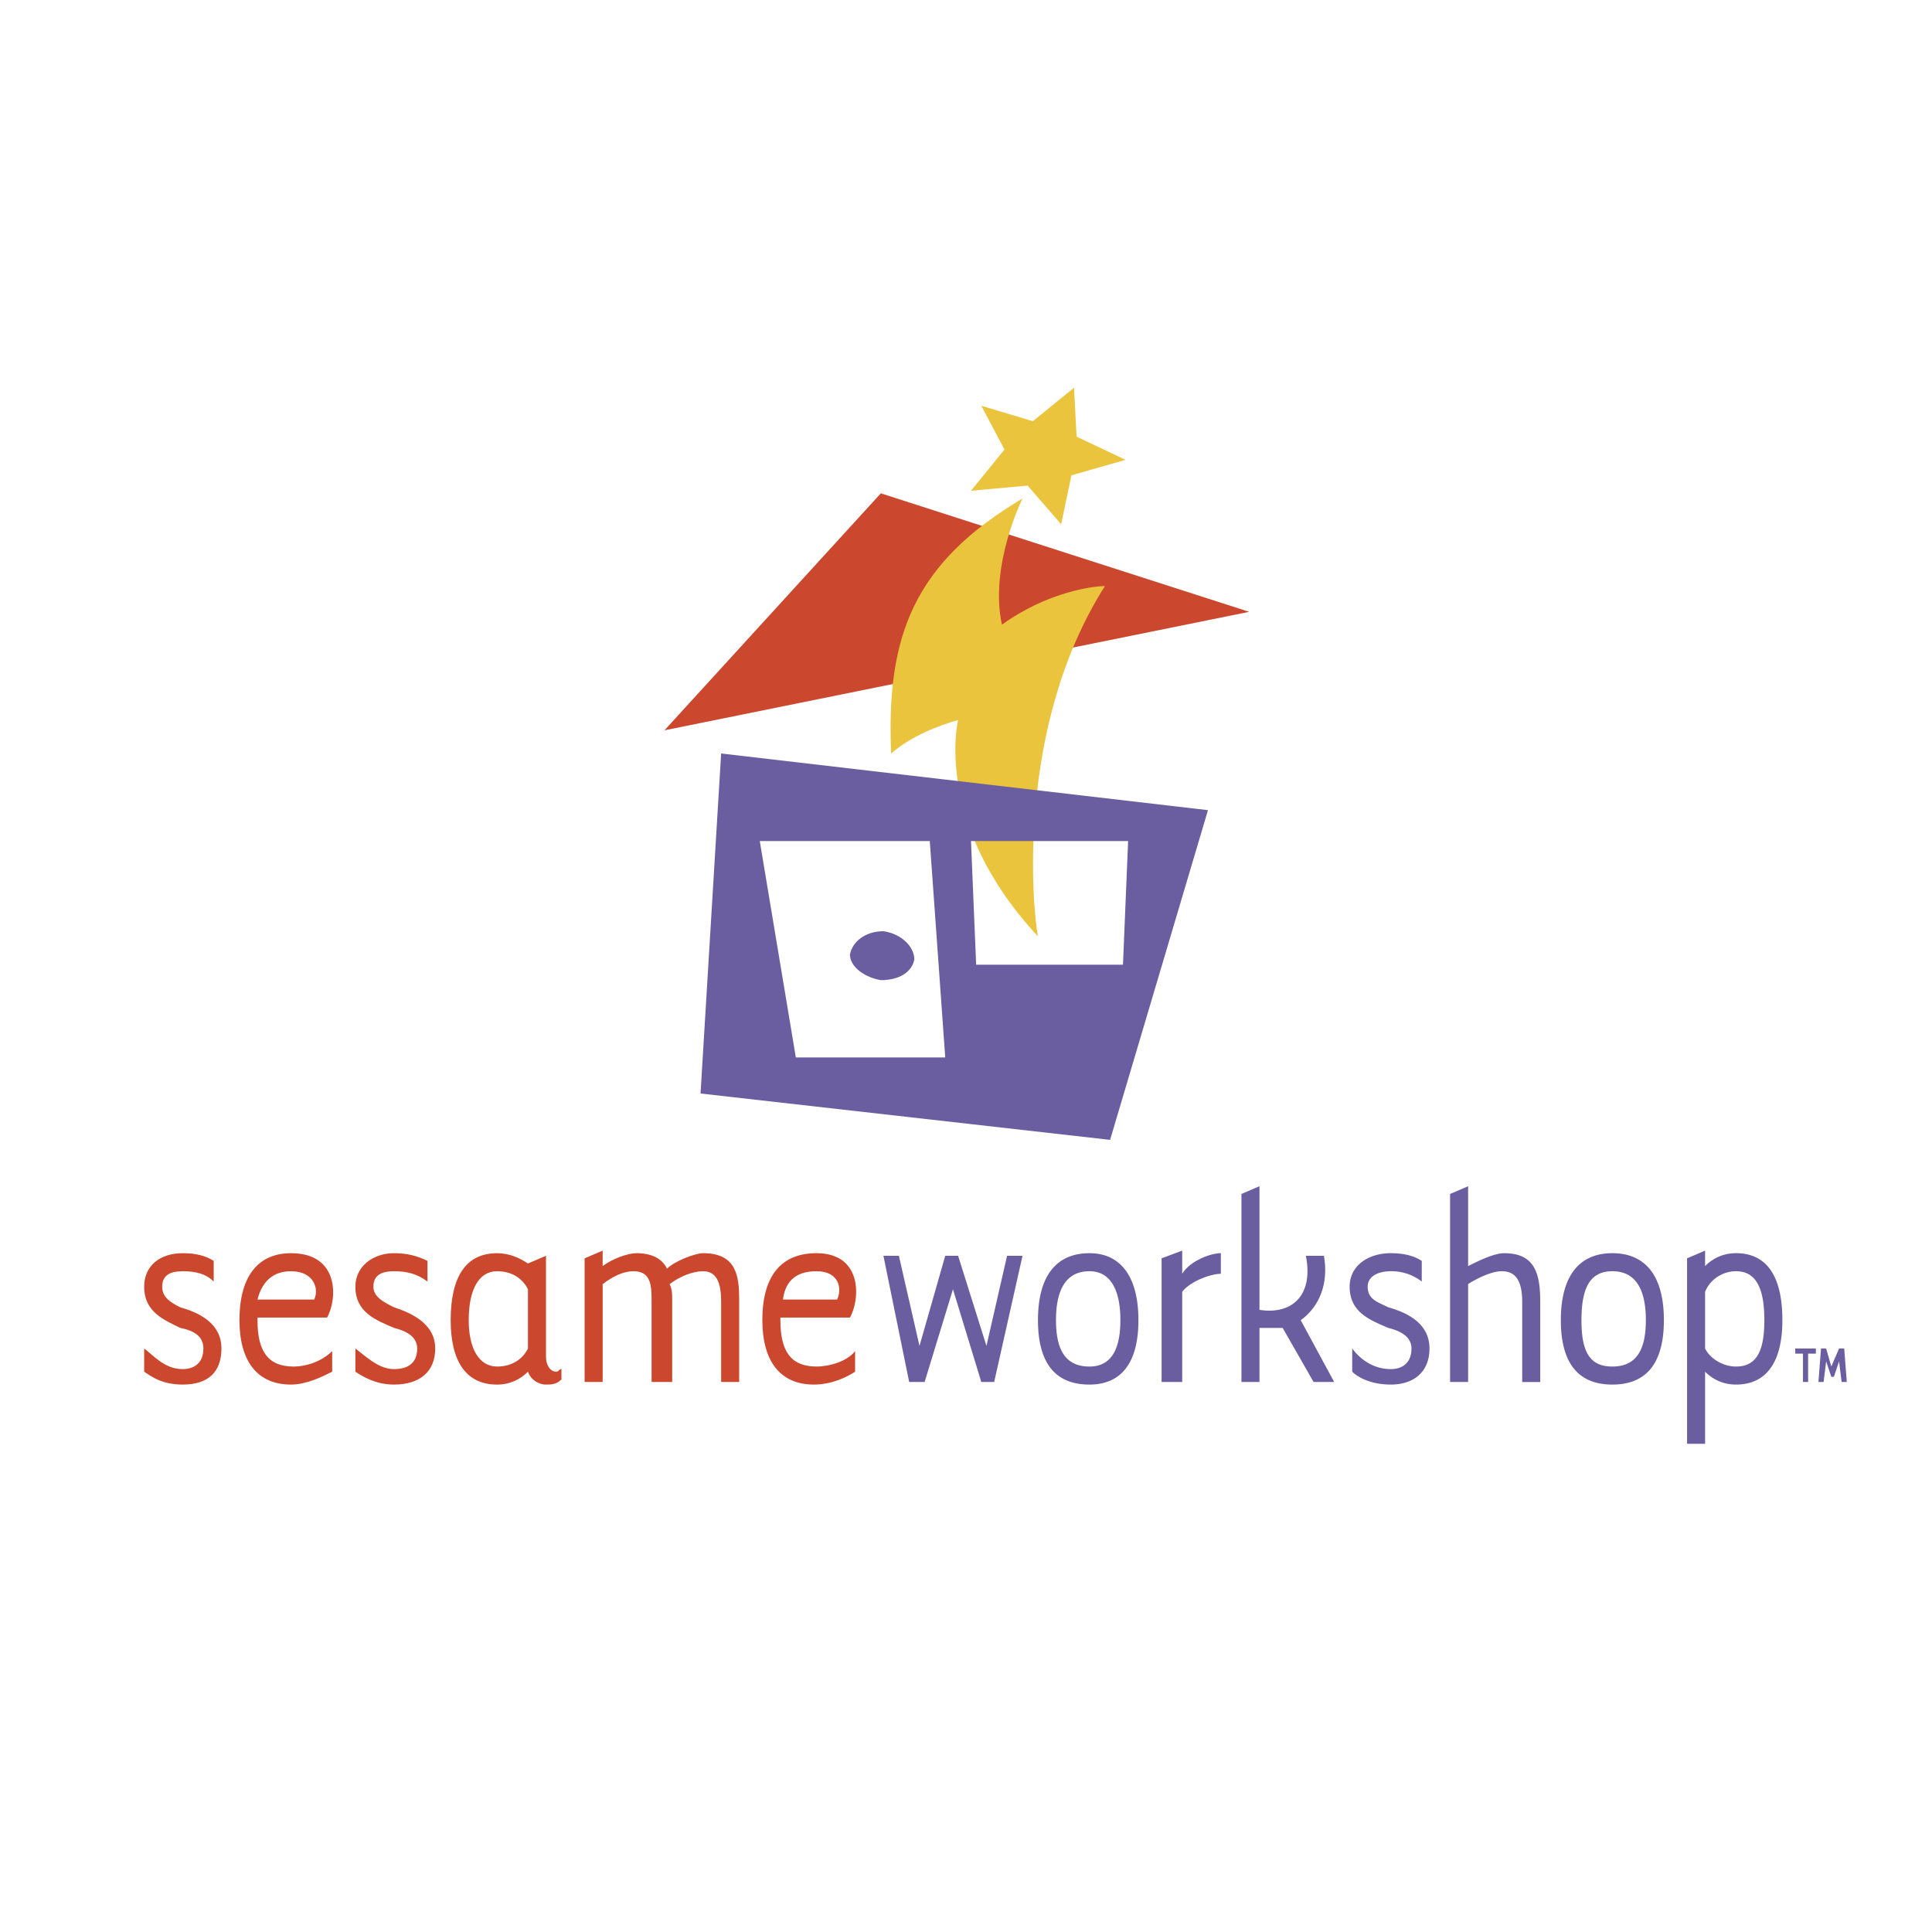
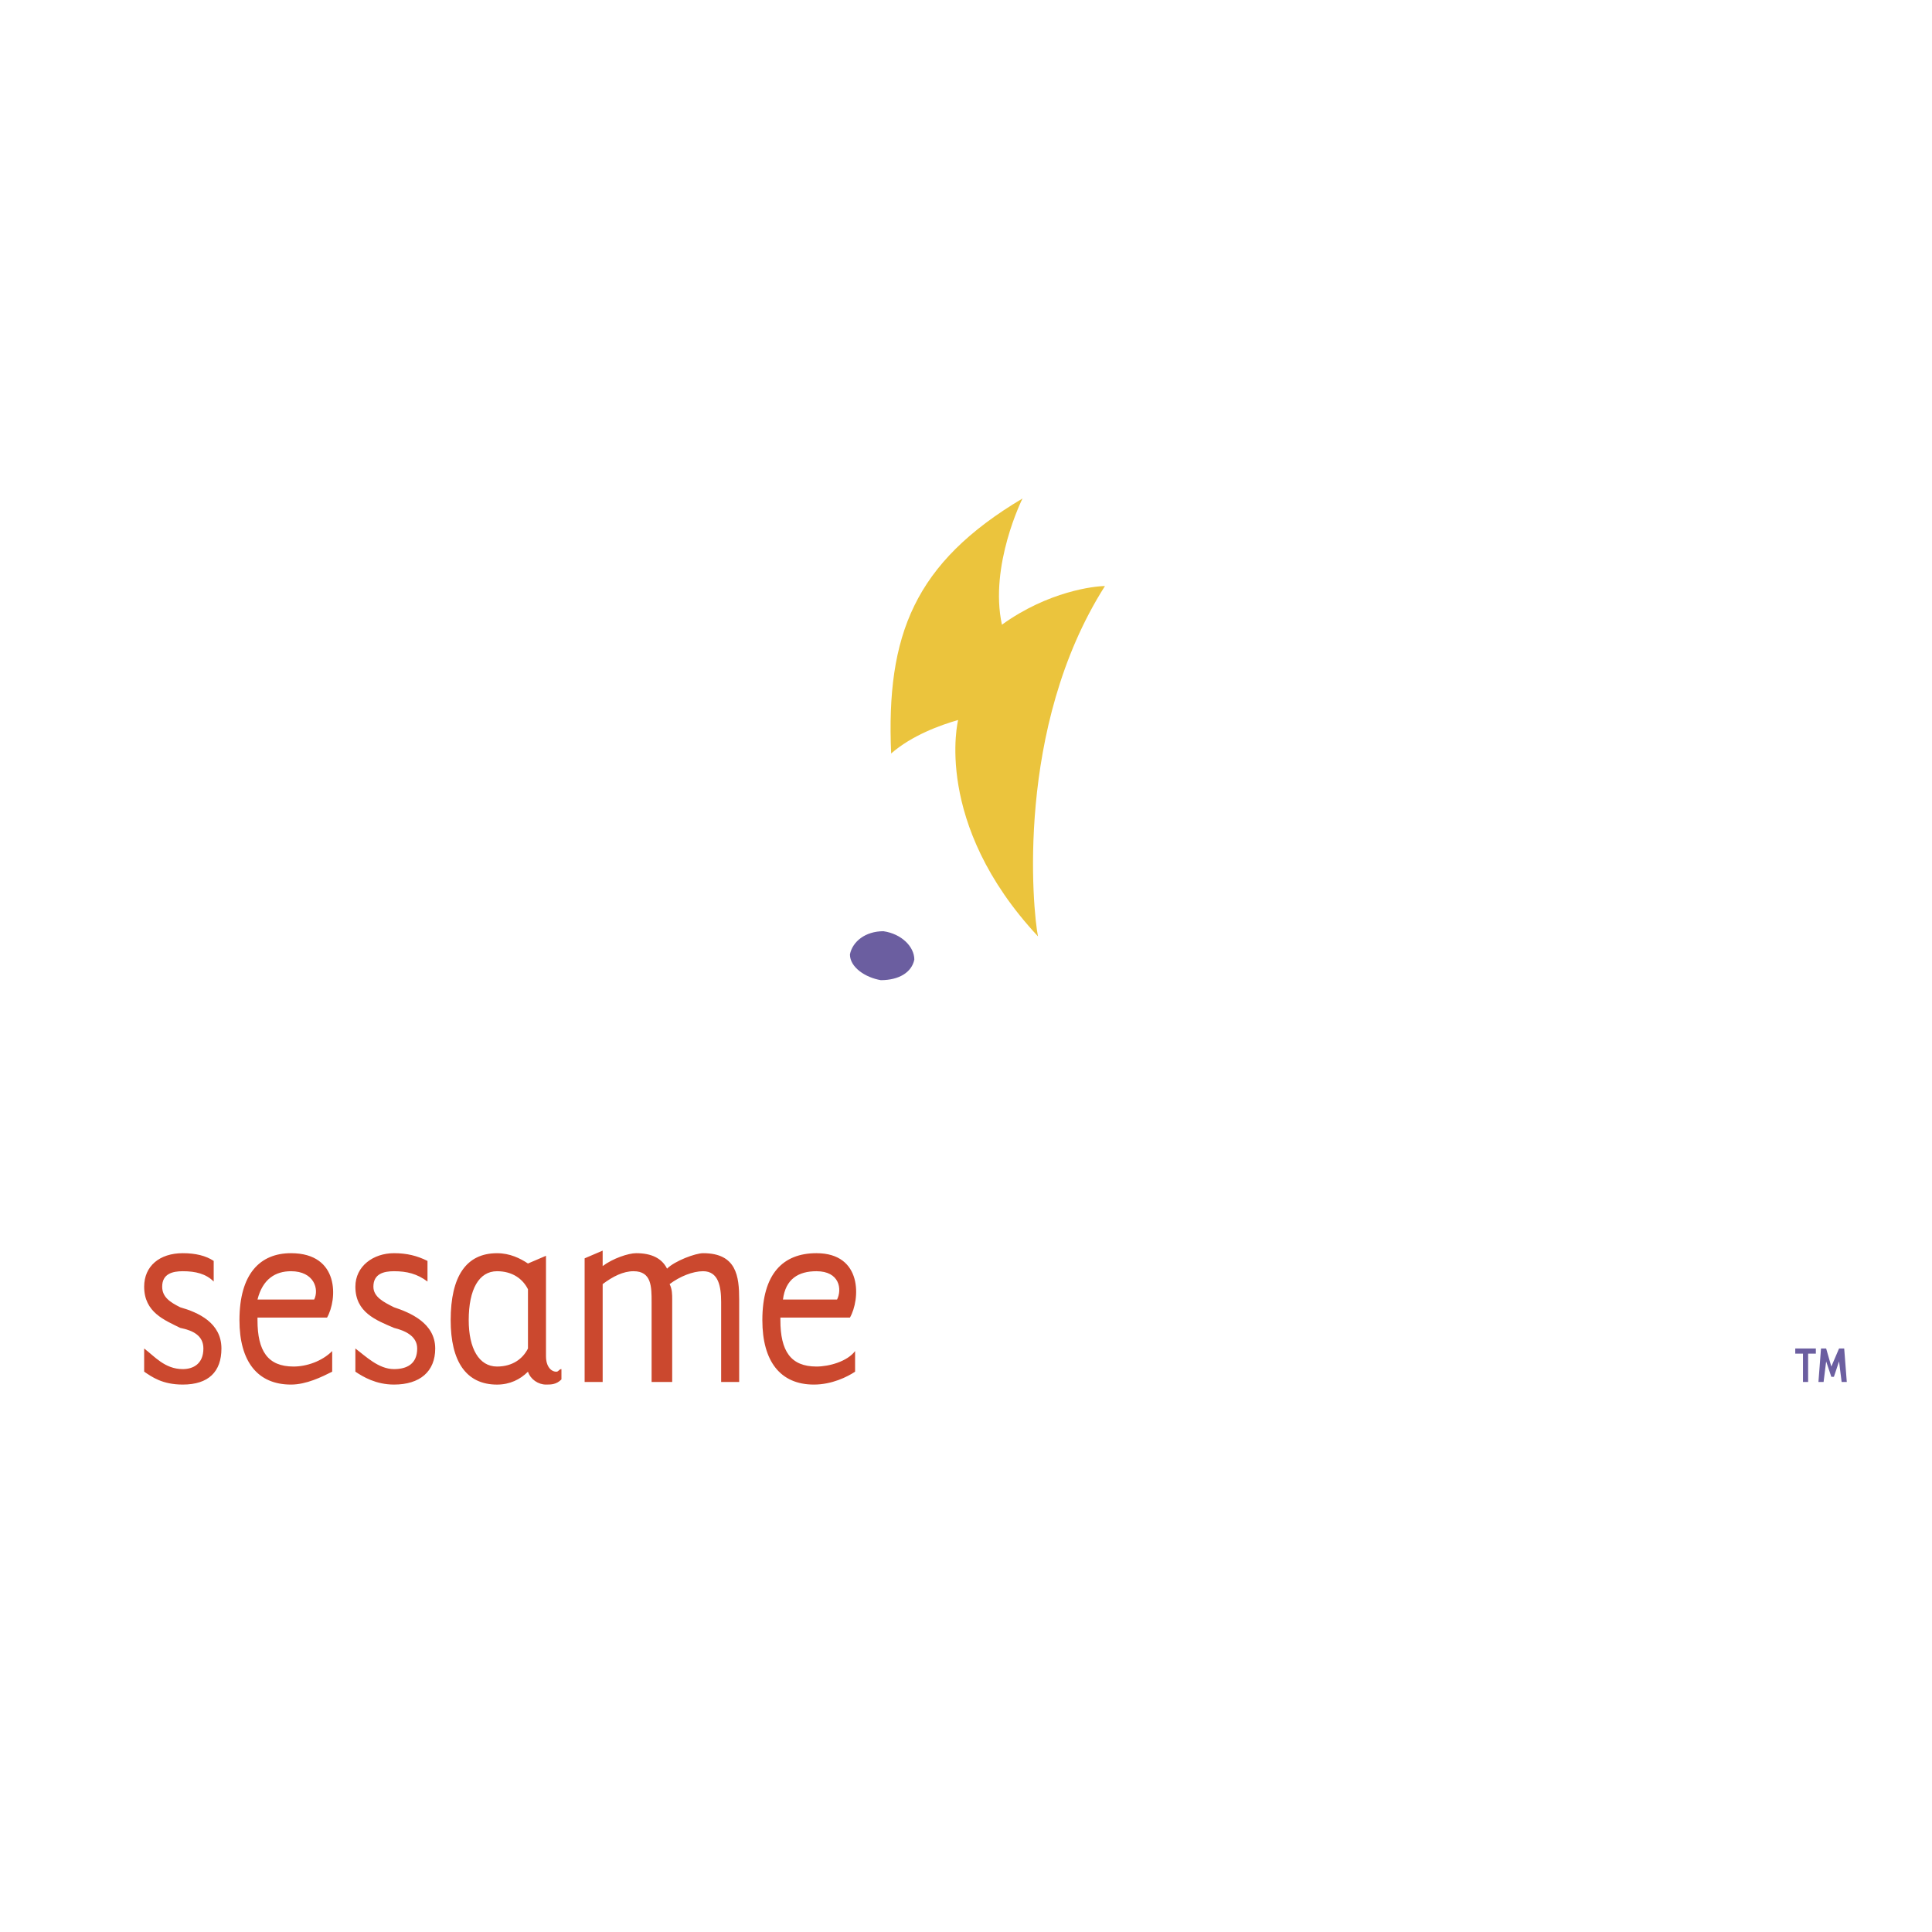
<svg xmlns="http://www.w3.org/2000/svg" width="2500" height="2500" viewBox="0 0 192.756 192.756">
  <g fill-rule="evenodd" clip-rule="evenodd">
    <path fill="#fff" d="M0 0h192.756v192.756H0V0z" />
    <path d="M14.383 134.541c1.027.77 2.056 2.055 3.854 2.055 1.028 0 2.056-.514 2.056-2.055 0-1.285-1.028-1.799-2.312-2.057-1.542-.771-3.598-1.543-3.598-4.111 0-2.057 1.542-3.342 3.854-3.342 1.285 0 2.313.258 3.084.771v2.057c-.771-.771-1.799-1.029-3.084-1.029-1.028 0-2.056.258-2.056 1.543 0 1.027.771 1.541 1.799 2.055 1.799.514 4.112 1.543 4.112 4.113 0 2.312-1.285 3.598-3.855 3.598-2.056 0-3.084-.771-3.854-1.285v-2.313zM25.69 129.658c.514-2.057 1.799-2.828 3.341-2.828 2.313 0 2.827 1.799 2.313 2.828H25.69zm0 1.799h6.939c1.028-1.799 1.285-6.426-3.598-6.426-3.083 0-5.14 2.057-5.14 6.682 0 4.113 1.799 6.426 5.14 6.426 1.542 0 3.084-.771 4.112-1.285v-2.057c-1.027 1.029-2.57 1.543-3.855 1.543-2.569 0-3.598-1.543-3.598-4.627v-.256zM35.456 134.541c1.028.77 2.313 2.055 3.854 2.055 1.285 0 2.313-.514 2.313-2.055 0-1.285-1.285-1.799-2.313-2.057-1.798-.771-3.854-1.543-3.854-4.111 0-2.057 1.799-3.342 3.854-3.342 1.285 0 2.313.258 3.341.771v2.057c-1.028-.771-2.056-1.029-3.341-1.029-1.028 0-2.056.258-2.056 1.543 0 1.027 1.028 1.541 2.056 2.055 1.542.514 4.112 1.543 4.112 4.113 0 2.312-1.541 3.598-4.112 3.598-1.798 0-3.083-.771-3.854-1.285v-2.313zM46.764 131.713c0-3.084 1.027-4.883 2.827-4.883 1.542 0 2.57.771 3.084 1.799v5.912c-.514 1.027-1.542 1.799-3.084 1.799-1.8 0-2.827-1.799-2.827-4.627zm5.91 5.141c.257.771 1.028 1.285 1.799 1.285.514 0 1.028 0 1.542-.514v-1.029c-.257 0-.257.258-.514.258-.515 0-1.028-.514-1.028-1.543V125.29l-1.799.77c-.771-.514-1.799-1.027-3.084-1.027-3.083 0-4.626 2.312-4.626 6.682 0 4.113 1.542 6.426 4.626 6.426 1.285-.002 2.314-.516 3.084-1.287zM60.127 137.881h-1.798v-12.336l1.798-.77v1.541c1.028-.771 2.57-1.285 3.341-1.285 1.542 0 2.57.514 3.083 1.543.771-.771 2.827-1.543 3.599-1.543 3.34 0 3.598 2.312 3.598 4.627v8.223h-1.799v-7.967c0-1.541-.257-3.084-1.799-3.084-1.028 0-2.313.514-3.342 1.285.257.514.257 1.027.257 1.543v8.223H65.01v-7.967c0-1.541 0-3.084-1.799-3.084-1.027 0-2.056.514-3.083 1.285v9.766h-.001zM78.116 129.658c.257-2.057 1.542-2.828 3.341-2.828 2.313 0 2.57 1.799 2.056 2.828h-5.397zm-.257 1.799h6.939c1.028-1.799 1.285-6.426-3.341-6.426-3.341 0-5.397 2.057-5.397 6.682 0 4.113 1.799 6.426 5.14 6.426 1.799 0 3.341-.771 4.112-1.285v-2.057c-.771 1.029-2.57 1.543-3.854 1.543-2.57 0-3.598-1.543-3.598-4.627v-.256h-.001z" fill="#cb482e" />
-     <path fill="#6b5ea0" d="M100.475 125.289h1.541l-2.827 12.592h-1.285l-2.827-9.252-2.827 9.252h-1.542l-2.569-12.592h1.542l2.056 8.994 2.57-8.994h1.284l2.827 8.994 2.057-8.994zM108.697 126.83c2.057 0 3.084 1.799 3.084 4.883s-1.027 4.627-3.084 4.627c-2.312 0-3.34-1.543-3.34-4.627s1.028-4.883 3.34-4.883zm4.883 4.883c0-4.369-1.799-6.682-4.883-6.682-3.34 0-5.139 2.312-5.139 6.682s1.799 6.426 5.139 6.426c3.084 0 4.883-2.057 4.883-6.426zM117.949 124.775v2.312c.771-1.285 2.826-2.057 3.855-2.057v2.057c-1.029 0-3.084.771-3.855 1.799v8.994h-2.057v-12.336l2.057-.769zM125.658 137.881h-1.799v-18.76l1.799-.771v12.336c3.342.514 5.398-1.543 4.627-5.396h1.799c.514 2.826-.514 5.139-2.312 6.424l3.34 6.168h-2.055l-3.086-5.396h-2.312v5.395h-.001zM134.91 134.541c.771 1.027 2.057 2.055 3.855 2.055 1.027 0 2.057-.514 2.057-2.055 0-1.285-1.287-1.799-2.314-2.057-1.799-.771-3.854-1.543-3.854-4.111 0-2.057 1.799-3.342 4.111-3.342 1.285 0 2.312.258 3.084.771v2.057a4.94 4.94 0 0 0-3.084-1.029c-1.285 0-2.312.514-2.312 1.543 0 1.285 1.027 1.541 2.055 2.055 1.799.514 4.111 1.543 4.111 4.113 0 2.312-1.541 3.598-3.854 3.598-2.057 0-3.342-.771-3.855-1.285v-2.313zM151.871 129.914c0-2.312-.77-3.084-2.055-3.084-1.029 0-2.57.771-3.342 1.285v9.766h-1.799v-18.76l1.799-.771v7.967c1.027-.514 2.57-1.285 3.598-1.285 3.084 0 3.598 2.057 3.598 4.883v7.967h-1.799v-7.968zM160.865 126.83c2.314 0 3.342 1.799 3.342 4.883s-1.027 4.627-3.342 4.627c-2.311 0-3.082-1.543-3.082-4.627s.772-4.883 3.082-4.883zm5.141 4.883c0-4.369-1.799-6.682-5.141-6.682-3.34 0-5.139 2.312-5.139 6.682s1.799 6.426 5.139 6.426c3.342 0 5.141-2.057 5.141-6.426zM176.029 131.713c0 3.084-.771 4.627-2.828 4.627-1.285 0-2.57-.771-3.084-1.799v-5.654c.514-1.285 1.799-2.057 3.084-2.057 2.057 0 2.828 1.799 2.828 4.883zm-5.912 5.141c.771.771 1.799 1.285 3.084 1.285 3.084 0 4.627-2.312 4.627-6.426 0-4.369-1.543-6.682-4.627-6.682-1.285 0-2.312.514-3.084 1.285v-1.541l-1.799.77v18.504h1.799v-7.195z" />
-     <path fill="#cb482e" d="M66.295 72.863l58.336-11.821-36.75-11.822-21.586 23.643z" />
-     <path fill="#ebc43d" d="M105.871 52.304l-3.342-3.855-5.653.514 3.341-4.112-2.313-4.369 5.141 1.543 4.111-3.341.256 4.882 4.883 2.313-5.397 1.542-1.027 4.883z" />
    <path d="M102.016 49.734c-10.793 6.424-13.62 13.62-13.106 25.442 2.056-1.799 4.883-2.827 6.682-3.341 0 0-2.57 10.279 7.967 21.587-.514-2.57-2.312-20.816 6.682-34.951-1.029 0-5.654.514-10.279 3.855-1.286-5.91 2.054-12.592 2.054-12.592z" fill="#ebc43d" />
-     <path d="M71.949 75.176L69.893 109.1l40.861 4.625 9.766-32.895-48.571-5.654zm7.452 30.324l-3.598-21.586h16.961l1.542 21.586H79.401zm17.99-9.251l-.514-12.335h15.676l-.514 12.335H97.391z" fill="#6b5ea0" />
    <path d="M84.798 95.221c.257-1.285 1.542-2.313 3.341-2.313 1.799.257 3.083 1.542 3.083 2.827-.257 1.285-1.542 2.056-3.341 2.056-1.541-.258-3.083-1.285-3.083-2.57zM181.426 137.881l.256-3.34h.514l.516 1.799.77-1.799h.514l.258 3.34h-.514l-.258-2.055-.514 1.541h-.256l-.516-1.541-.256 2.055h-.514zm-1.543 0v-2.826h-.77v-.514h2.055v.514h-.771v2.826h-.514z" fill="#6b5ea0" />
  </g>
</svg>